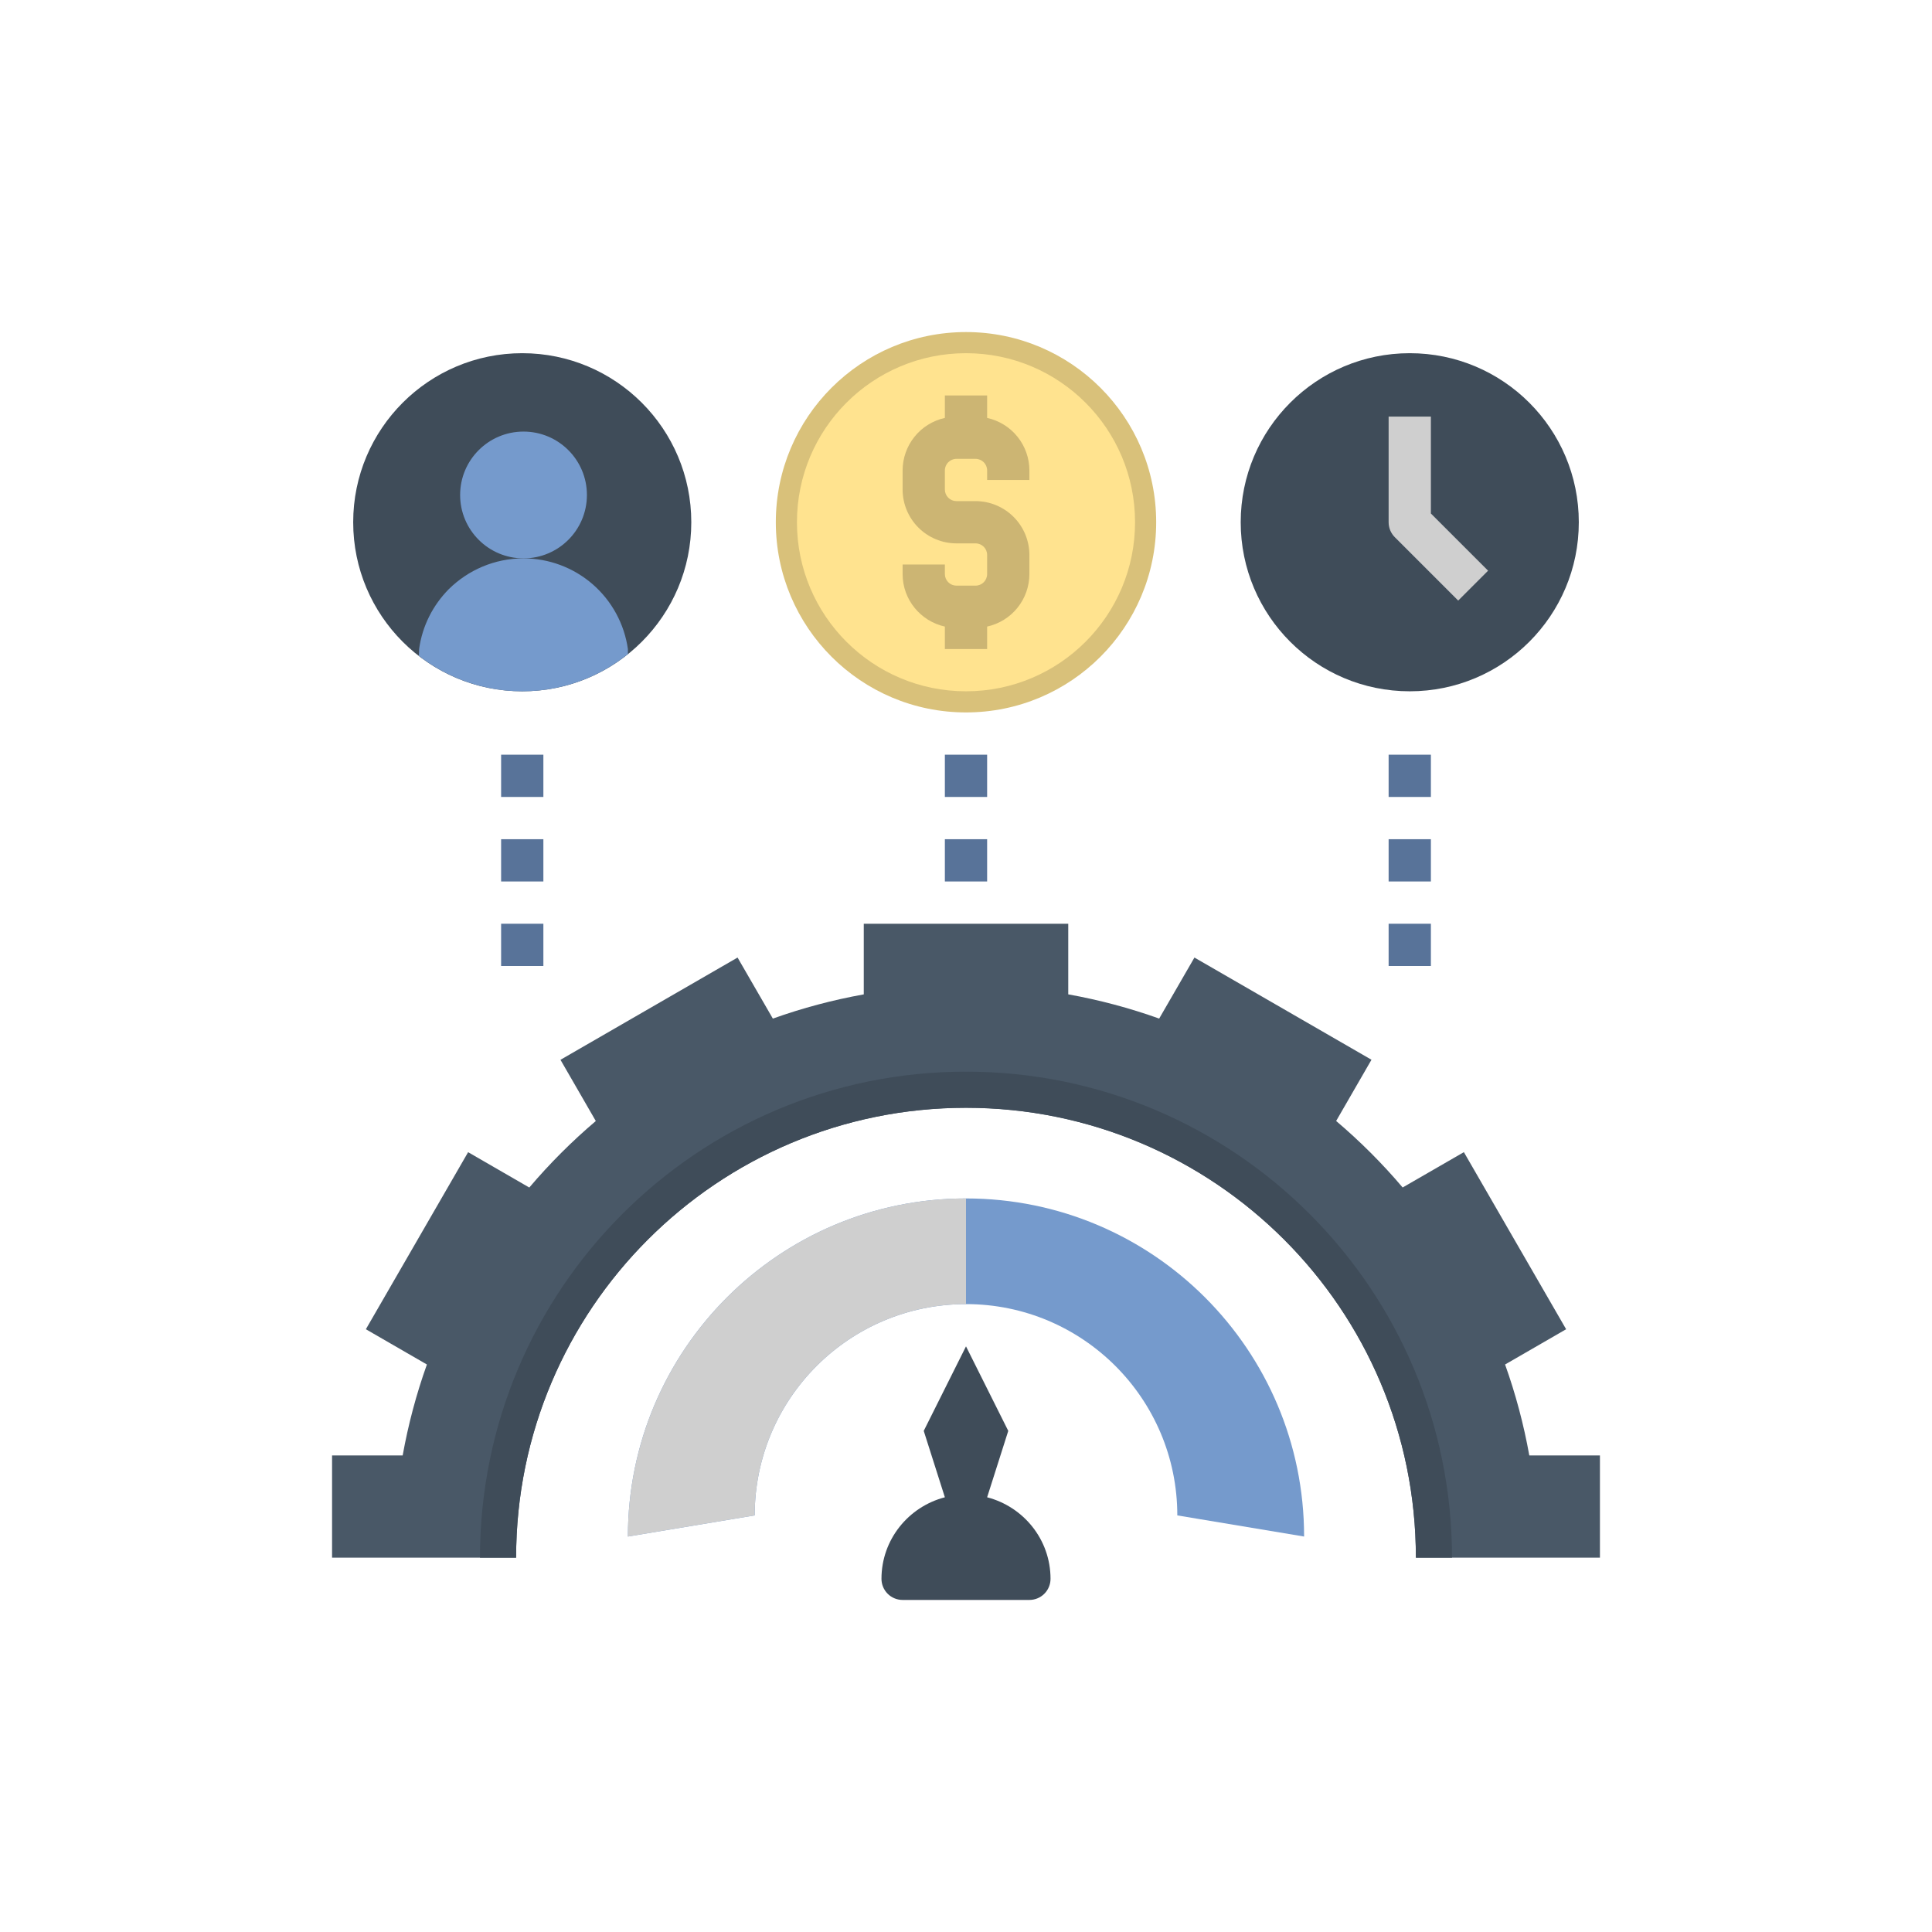
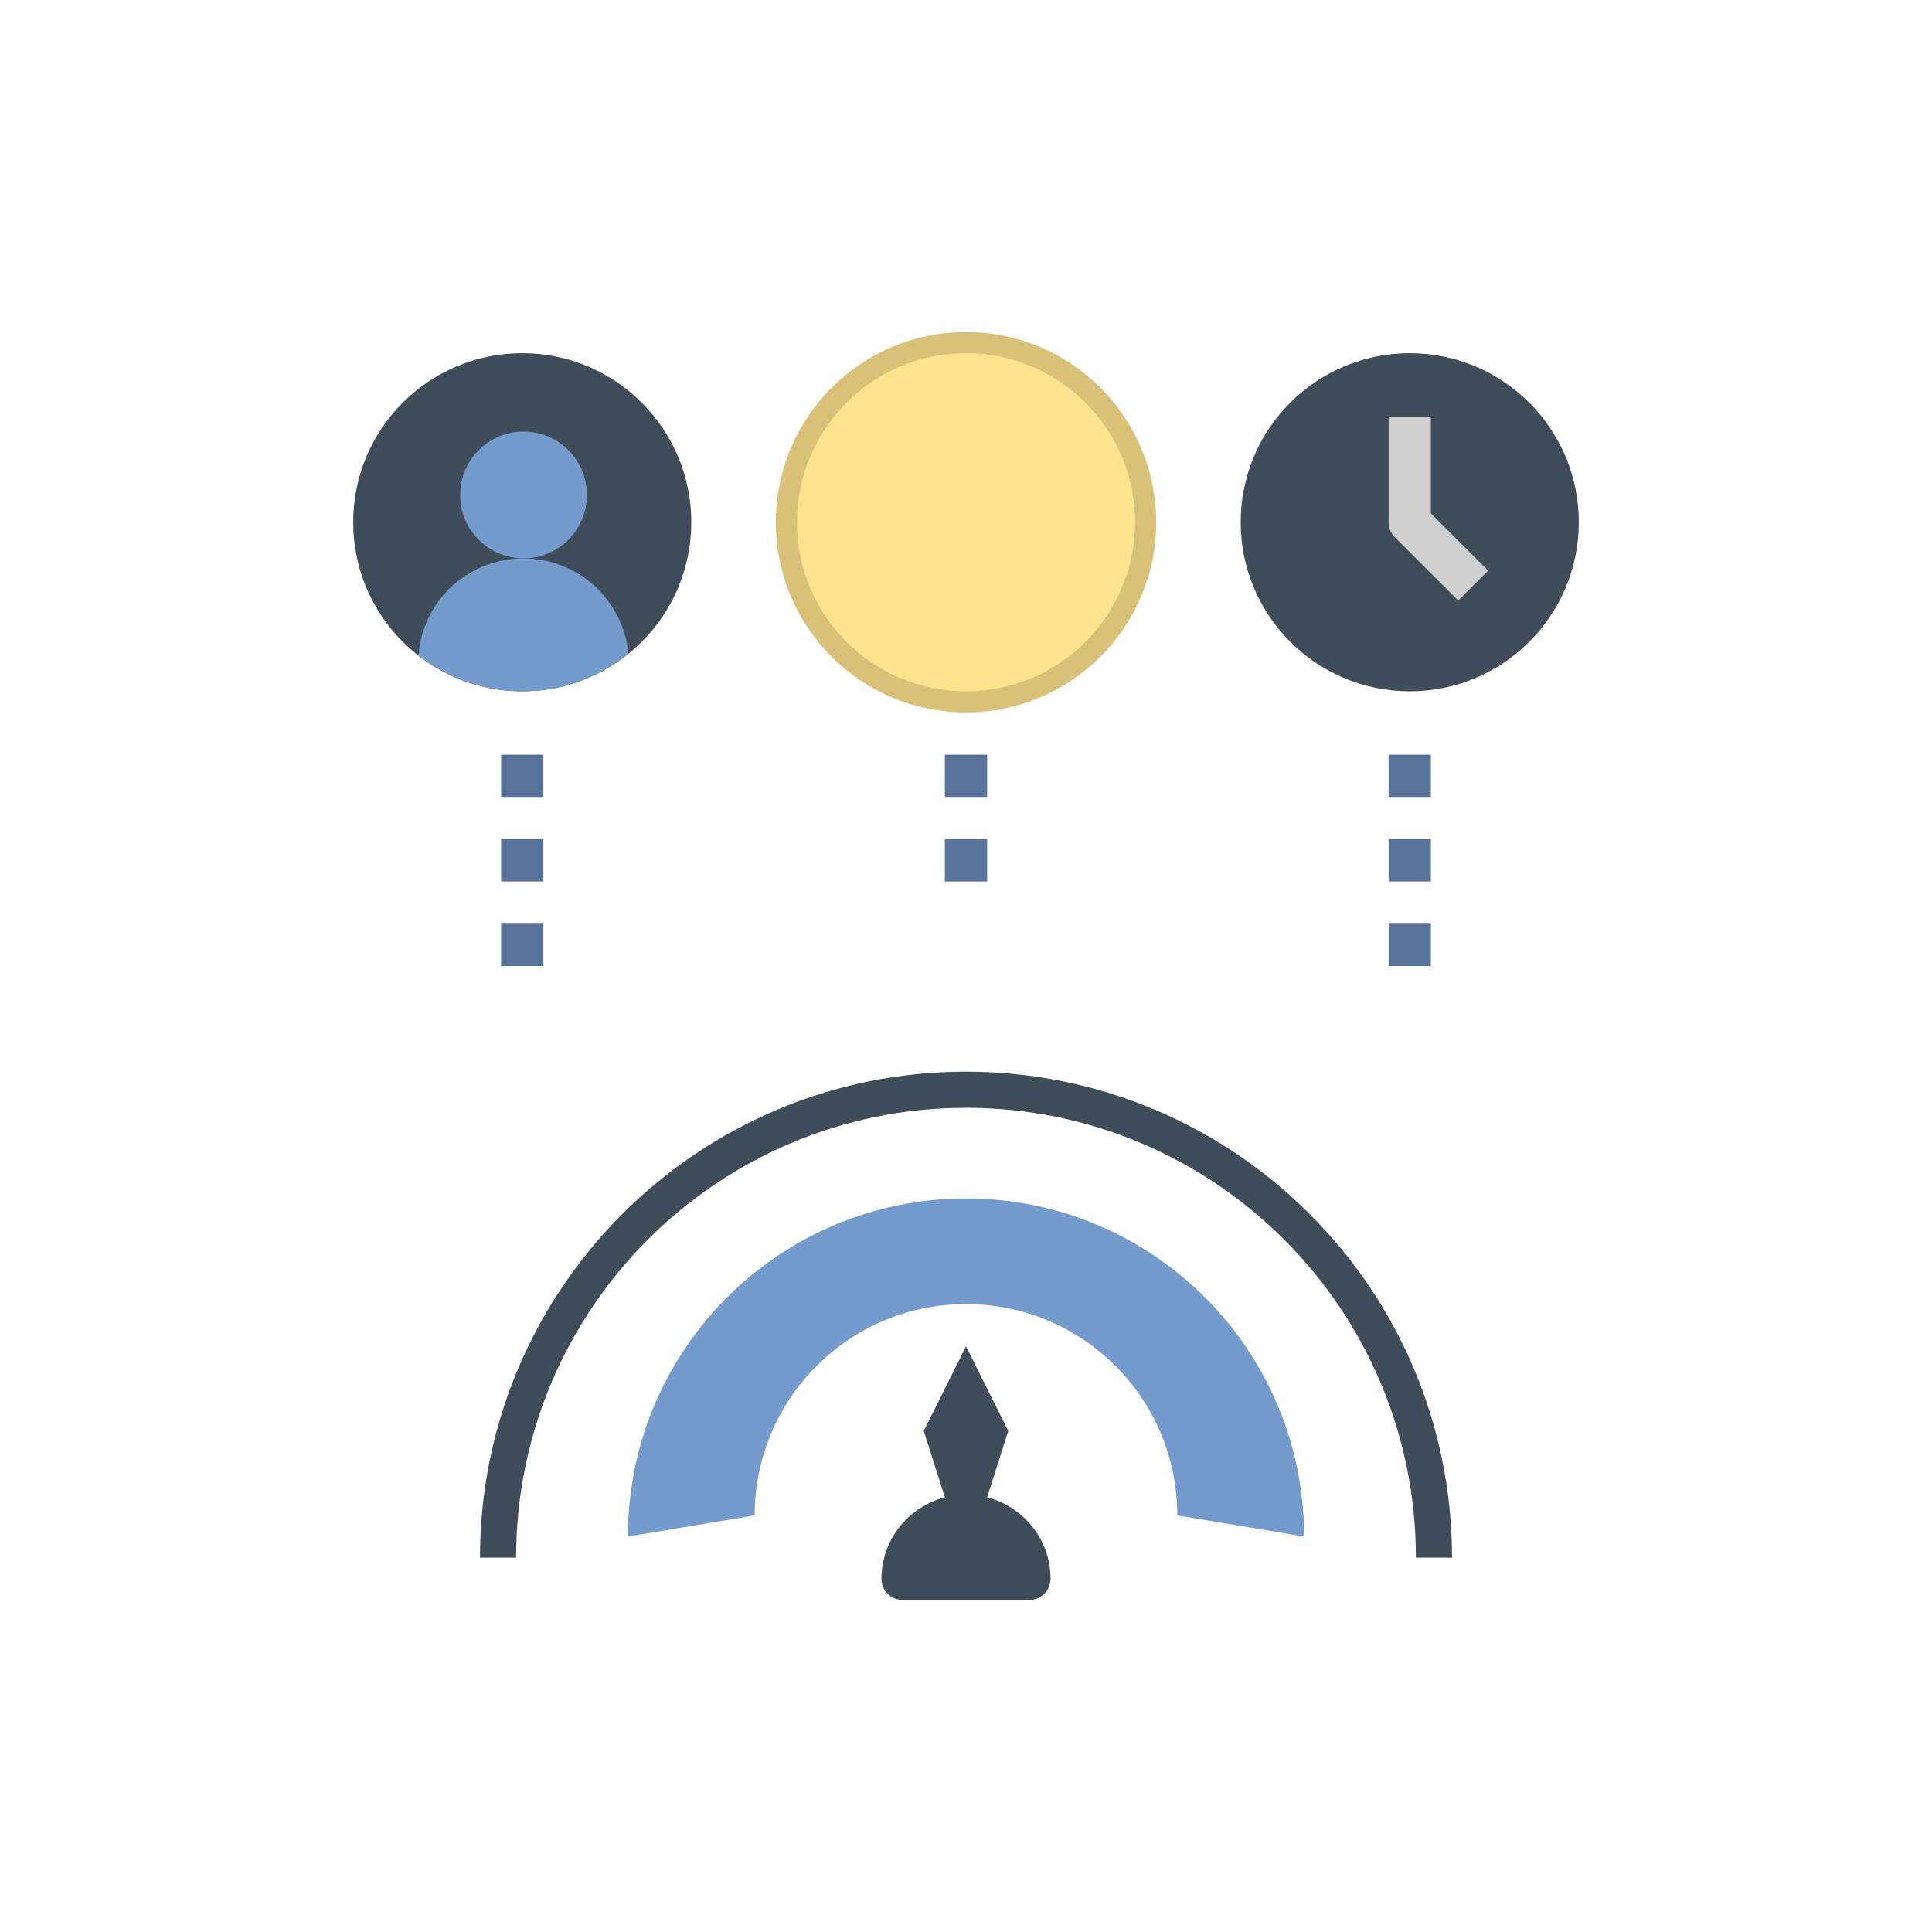
<svg xmlns="http://www.w3.org/2000/svg" width="80" height="80" viewBox="0 0 80 80" fill="none">
  <g clip-path="url(#clip0_805_15252)">
-     <path d="M63.325 60.266C63.095 58.985 62.76 57.726 62.322 56.501L64.85 55.041L60.616 47.708L58.081 49.171C57.24 48.179 56.319 47.259 55.327 46.417L56.79 43.882L49.459 39.65L47.999 42.177C46.774 41.739 45.515 41.404 44.234 41.174V38.25H35.767V41.175C34.486 41.405 33.227 41.74 32.002 42.178L30.541 39.65L23.208 43.884L24.671 46.419C23.68 47.26 22.759 48.181 21.917 49.173L19.384 47.709L15.15 55.041L17.677 56.501C17.239 57.726 16.904 58.985 16.674 60.266H13.75V64.5H21.371C21.371 54.212 29.712 45.871 40 45.871C50.288 45.871 58.629 54.212 58.629 64.5H66.25V60.266H63.325Z" fill="#495867" />
    <path d="M58.375 28.625C62.241 28.625 65.375 25.491 65.375 21.625C65.375 17.759 62.241 14.625 58.375 14.625C54.509 14.625 51.375 17.759 51.375 21.625C51.375 25.491 54.509 28.625 58.375 28.625Z" fill="#3F4C59" />
    <path d="M21.625 28.625C25.491 28.625 28.625 25.491 28.625 21.625C28.625 17.759 25.491 14.625 21.625 14.625C17.759 14.625 14.625 17.759 14.625 21.625C14.625 25.491 17.759 28.625 21.625 28.625Z" fill="#3F4C59" />
    <path d="M21.678 23.121C23.128 23.121 24.303 21.946 24.303 20.496C24.303 19.046 23.128 17.871 21.678 17.871C20.228 17.871 19.053 19.046 19.053 20.496C19.053 21.946 20.228 23.121 21.678 23.121Z" fill="#759ACC" />
    <path d="M21.677 23.121C20.47 23.121 19.376 23.611 18.58 24.399C17.932 25.055 17.486 25.912 17.355 26.875L17.346 27.157C18.569 28.109 20.075 28.625 21.625 28.625C23.281 28.625 24.801 28.047 26 27.085V26.875C25.852 25.834 25.333 24.881 24.539 24.191C23.745 23.502 22.729 23.122 21.677 23.121Z" fill="#759ACC" />
    <path d="M60.381 24.869L57.756 22.244C57.675 22.163 57.611 22.066 57.566 21.96C57.523 21.854 57.5 21.74 57.5 21.625V17.25H59.25V21.263L61.619 23.631L60.381 24.869Z" fill="#CFCFCF" />
    <path d="M40.875 61.999L41.75 59.25L40 55.75L38.25 59.25L39.125 61.999C37.619 62.39 36.5 63.749 36.5 65.375C36.5 65.607 36.592 65.83 36.756 65.994C36.92 66.158 37.143 66.25 37.375 66.25H42.625C42.857 66.25 43.08 66.158 43.244 65.994C43.408 65.83 43.5 65.607 43.5 65.375C43.5 63.749 42.381 62.39 40.875 61.999Z" fill="#3F4C59" />
    <path d="M57.5 31.25H59.25V33H57.5V31.25ZM57.5 34.75H59.25V36.5H57.5V34.75ZM57.5 38.25H59.25V40H57.5V38.25ZM39.125 31.25H40.875V33H39.125V31.25ZM39.125 34.75H40.875V36.5H39.125V34.75ZM20.75 31.25H22.5V33H20.75V31.25ZM20.75 34.75H22.5V36.5H20.75V34.75ZM20.75 38.25H22.5V40H20.75V38.25Z" fill="#587399" />
    <path d="M40 44.375C28.885 44.375 19.875 53.385 19.875 64.5H21.371C21.371 54.212 29.712 45.871 40 45.871C50.288 45.871 58.629 54.212 58.629 64.5H60.125C60.125 53.385 51.115 44.375 40 44.375Z" fill="#3F4C59" />
    <path d="M40 49.625C32.268 49.625 26 55.893 26 63.625L31.25 62.75C31.25 57.917 35.167 54 40 54C44.833 54 48.75 57.917 48.75 62.75L54 63.625C54 55.893 47.732 49.625 40 49.625Z" fill="#759ACC" />
-     <path d="M26 63.625L31.25 62.75C31.25 57.917 35.167 54 40 54V49.625C32.268 49.625 26 55.893 26 63.625Z" fill="#CFCFCF" />
    <path d="M40 29.5C44.349 29.5 47.875 25.974 47.875 21.625C47.875 17.276 44.349 13.75 40 13.75C35.651 13.75 32.125 17.276 32.125 21.625C32.125 25.974 35.651 29.5 40 29.5Z" fill="#D9C17A" />
    <path d="M40 28.625C43.866 28.625 47 25.491 47 21.625C47 17.759 43.866 14.625 40 14.625C36.134 14.625 33 17.759 33 21.625C33 25.491 36.134 28.625 40 28.625Z" fill="#FFE38F" />
-     <path d="M42.625 19.875V19.479C42.624 18.971 42.45 18.479 42.132 18.084C41.814 17.689 41.37 17.414 40.875 17.305V16.375H39.125V17.305C38.63 17.414 38.186 17.689 37.868 18.084C37.55 18.48 37.376 18.971 37.375 19.479V20.271C37.376 20.862 37.611 21.429 38.029 21.846C38.446 22.264 39.013 22.499 39.604 22.5H40.395C40.66 22.5 40.875 22.714 40.875 22.979V23.771C40.875 23.898 40.824 24.02 40.735 24.11C40.645 24.199 40.523 24.25 40.396 24.25H39.605C39.477 24.25 39.356 24.2 39.266 24.11C39.176 24.02 39.125 23.898 39.125 23.771V23.375H37.375V23.771C37.375 24.835 38.126 25.725 39.125 25.945V26.875H40.875V25.945C41.37 25.836 41.814 25.561 42.132 25.166C42.45 24.77 42.624 24.279 42.625 23.771V22.979C42.624 22.388 42.389 21.821 41.971 21.404C41.554 20.986 40.987 20.751 40.396 20.75H39.605C39.477 20.75 39.356 20.7 39.266 20.61C39.176 20.52 39.125 20.398 39.125 20.271V19.479C39.125 19.214 39.34 19 39.604 19H40.395C40.66 19 40.875 19.214 40.875 19.479V19.875H42.625Z" fill="#CCB573" />
  </g>
  <defs>
    <clipPath id="clip0_805_15252">
      <rect width="56" height="56" fill="white" transform="translate(12 12)" />
    </clipPath>
  </defs>
</svg>